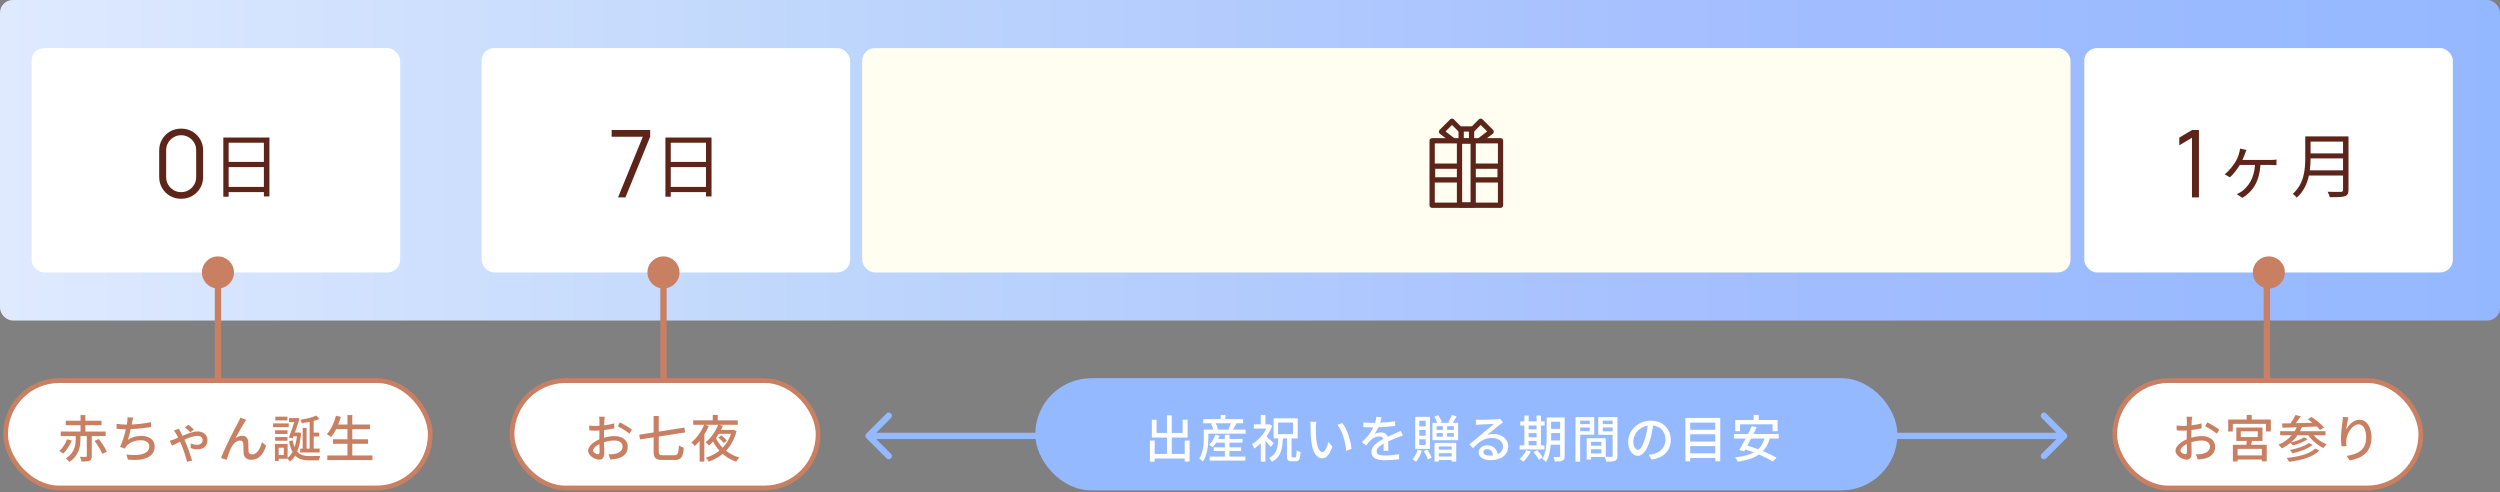
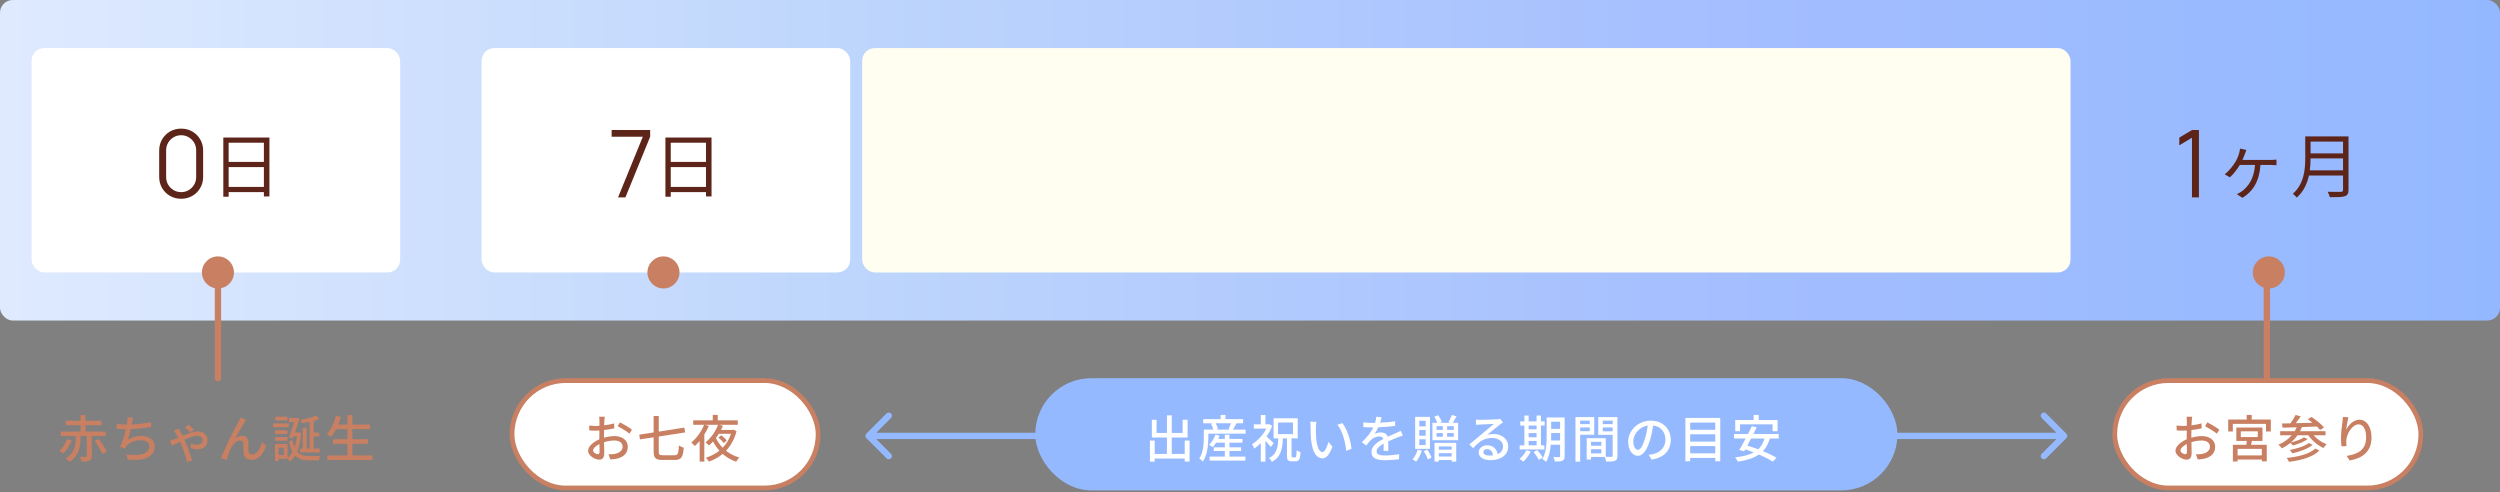
<svg xmlns="http://www.w3.org/2000/svg" width="950" height="187" viewBox="0 0 950 187" fill="none">
  <rect x="0" y="0" width="950" height="187" fill="#808080" stroke="none" />
  <rect width="950" height="121.795" rx="4.826" fill="url(#paint0_linear_447_6407)" />
  <rect x="12" y="18.27" width="140.064" height="85.256" rx="4.826" fill="white" />
  <path d="M86.885 71.029H100.277V63.496H86.885V71.029ZM100.277 54.235H86.885V61.525H100.277V54.235ZM84.86 52.264H102.383V74.647H100.277V73H86.885V74.755H84.86V52.264Z" fill="#5D251A" />
  <path d="M68.84 75.533C67.264 75.533 65.843 75.166 64.575 74.431C63.319 73.697 62.324 72.702 61.59 71.446C60.855 70.178 60.488 68.757 60.488 67.181V57.23C60.488 55.654 60.855 54.239 61.59 52.983C62.324 51.715 63.319 50.714 64.575 49.98C65.843 49.245 67.264 48.878 68.84 48.878C70.415 48.878 71.831 49.245 73.087 49.98C74.354 50.714 75.355 51.715 76.09 52.983C76.824 54.239 77.192 55.654 77.192 57.23V67.181C77.192 68.757 76.824 70.178 76.09 71.446C75.355 72.702 74.354 73.697 73.087 74.431C71.831 75.166 70.415 75.533 68.84 75.533ZM68.84 73.01C69.894 73.01 70.854 72.755 71.718 72.246C72.583 71.724 73.27 71.031 73.78 70.167C74.289 69.302 74.544 68.348 74.544 67.306V57.106C74.544 56.051 74.289 55.092 73.78 54.227C73.27 53.362 72.583 52.675 71.718 52.166C70.854 51.644 69.894 51.384 68.84 51.384C67.785 51.384 66.826 51.644 65.961 52.166C65.096 52.675 64.409 53.362 63.9 54.227C63.39 55.092 63.136 56.051 63.136 57.106V67.306C63.136 68.348 63.39 69.302 63.9 70.167C64.409 71.031 65.096 71.724 65.961 72.246C66.826 72.755 67.785 73.01 68.84 73.01Z" fill="#5D251A" />
  <path d="M329.211 164.788C328.74 165.259 328.74 166.023 329.211 166.494L336.888 174.171C337.36 174.642 338.123 174.642 338.595 174.171C339.066 173.7 339.066 172.936 338.595 172.465L331.77 165.641L338.595 158.816C339.066 158.345 339.066 157.581 338.595 157.11C338.123 156.639 337.36 156.639 336.888 157.11L329.211 164.788ZM785.212 166.494C785.683 166.023 785.683 165.259 785.212 164.788L777.535 157.11C777.064 156.639 776.3 156.639 775.829 157.11C775.357 157.581 775.357 158.345 775.829 158.816L782.653 165.641L775.829 172.465C775.357 172.936 775.357 173.7 775.829 174.171C776.3 174.642 777.064 174.642 777.535 174.171L785.212 166.494ZM330.064 166.847L784.359 166.847L784.359 164.434L330.064 164.434L330.064 166.847Z" fill="#95B9FF" />
-   <rect x="2.123" y="144.623" width="161.396" height="40.819" rx="20.409" fill="white" stroke="#C87F62" stroke-width="1.81" />
  <rect x="194.559" y="144.623" width="116.331" height="40.819" rx="20.409" fill="white" stroke="#C87F62" stroke-width="1.81" />
  <rect x="803.601" y="144.623" width="116.331" height="40.819" rx="20.409" fill="white" stroke="#C87F62" stroke-width="1.81" />
  <rect x="394.302" y="144.623" width="325.819" height="40.819" rx="20.409" fill="#95B9FF" stroke="#95B9FF" stroke-width="1.81" />
  <path d="M25.455 166.929L27.289 167.412C26.536 169.168 25.34 171.157 23.969 172.373C23.602 172.064 22.946 171.601 22.56 171.388C23.815 170.269 24.953 168.435 25.455 166.929ZM40.144 165.713H34.875V173.299C34.875 174.264 34.682 174.785 34.006 175.075C33.35 175.364 32.385 175.384 30.976 175.384C30.899 174.863 30.628 174.11 30.358 173.589C31.343 173.627 32.327 173.627 32.617 173.608C32.906 173.589 32.983 173.531 32.983 173.28V165.713H30.57V166.717C30.57 169.458 30.165 173.01 26.382 175.538C26.112 175.133 25.455 174.496 25.031 174.206C28.447 171.987 28.775 168.975 28.775 166.678V165.713H23.081V163.976H30.609V161.583H24.992V159.884H30.609V157.722H32.443V159.884H38.581V161.583H32.443V163.976H40.144V165.713ZM35.936 167.528L37.538 166.814C38.677 168.3 40.029 170.327 40.608 171.639L38.89 172.469C38.368 171.157 37.075 169.072 35.936 167.528ZM50.606 158.668C50.432 159.247 50.336 159.884 50.201 160.444C50.162 160.695 50.104 160.984 50.027 161.312C52.285 161.216 55.046 160.926 57.4 160.405L57.439 162.258C55.277 162.625 52.189 162.953 49.66 163.069C49.351 164.497 48.965 166.061 48.599 167.103C50.239 166.061 51.861 165.655 53.752 165.655C56.841 165.655 58.771 167.258 58.771 169.612C58.771 173.762 54.621 175.287 48.579 174.65L48.058 172.701C52.44 173.338 56.744 172.681 56.744 169.651C56.744 168.338 55.644 167.296 53.54 167.296C51.282 167.296 49.216 168.088 47.981 169.593C47.769 169.863 47.595 170.134 47.421 170.462L45.607 169.825C46.572 167.952 47.344 165.269 47.827 163.108C46.553 163.088 45.356 163.03 44.294 162.934V161.042C45.395 161.235 46.919 161.37 48.097 161.37C48.135 161.37 48.155 161.37 48.193 161.37C48.251 160.965 48.309 160.598 48.348 160.309C48.444 159.614 48.483 159.131 48.444 158.572L50.606 158.668ZM72.34 164.266C71.761 163.667 70.951 162.915 70.236 162.413L71.588 161.409C72.109 161.776 73.17 162.702 73.692 163.243L72.34 164.266ZM67.978 162.895C68.152 163.223 68.364 163.629 68.499 163.899C68.731 164.324 69.04 164.922 69.368 165.598C71.356 164.748 73.479 163.938 74.965 163.938C77.629 163.938 78.845 165.54 78.845 167.18C78.845 169.342 77.591 170.751 74.83 170.751C73.981 170.751 72.977 170.5 72.437 170.269L72.495 168.512C73.132 168.802 74 169.033 74.715 169.033C76.336 169.033 76.992 168.203 76.992 167.18C76.992 166.447 76.413 165.617 74.907 165.617C73.711 165.617 71.858 166.292 70.063 167.084C70.275 167.547 70.487 168.01 70.642 168.396C71.452 170.23 72.475 173.318 73.016 174.998L71.105 175.5C70.622 173.608 69.773 171.021 68.982 169.13C68.808 168.724 68.615 168.281 68.422 167.856C67.109 168.493 65.99 169.072 65.391 169.342L64.484 167.489C65.121 167.335 65.739 167.122 66.009 167.026C66.511 166.833 67.09 166.582 67.689 166.312C67.399 165.733 67.129 165.211 66.916 164.845C66.723 164.497 66.395 163.995 66.067 163.629L67.978 162.895ZM93.534 159.556C93.36 159.807 93.148 160.154 92.916 160.502C92.028 161.853 90.426 164.729 89.461 166.524C90.291 165.887 91.198 165.598 92.028 165.598C93.399 165.598 94.287 166.466 94.364 168.03C94.403 169.033 94.364 170.539 94.441 171.427C94.499 172.315 95.117 172.662 95.85 172.662C97.8 172.662 98.977 170.23 99.499 168.01L101.12 169.342C100.116 172.546 98.418 174.727 95.541 174.727C93.438 174.727 92.627 173.434 92.569 172.18C92.492 171.079 92.511 169.554 92.453 168.609C92.415 167.856 91.971 167.393 91.179 167.393C89.732 167.393 88.438 168.86 87.705 170.404C87.164 171.543 86.392 173.762 86.122 174.747L83.999 174.033C85.427 170.134 89.538 162.239 90.562 160.386C90.812 159.903 91.102 159.363 91.372 158.687L93.534 159.556ZM117.662 170.462V160.309C116.658 160.521 115.635 160.714 114.689 160.849C114.593 160.463 114.38 159.903 114.168 159.517C116.33 159.17 118.781 158.591 120.152 157.915L121.406 159.17C120.769 159.459 120.017 159.71 119.206 159.923V164.381H121.291V165.848H119.206V170.462H121.484V171.948H114.052V170.462H115.017V162.586H116.504V170.462H117.662ZM109.227 158.34V159.749H104.614V158.34H109.227ZM109.709 160.888V162.316H103.764V160.888H109.709ZM109.246 163.513V164.903H104.536V163.513H109.246ZM104.536 167.489V166.08H109.246V167.489H104.536ZM107.856 172.913V170.134H105.887V172.913H107.856ZM113.473 164.304L114.4 164.517C114.187 167.412 113.705 169.747 112.933 171.601C114.072 172.932 115.616 173.299 117.527 173.299C118.106 173.299 120.962 173.299 121.735 173.28C121.503 173.685 121.252 174.457 121.175 174.92H117.43C115.21 174.92 113.493 174.515 112.161 173.125C111.601 174.071 110.925 174.824 110.153 175.442C109.98 175.113 109.613 174.573 109.285 174.245V174.322H105.887V175.171H104.478V168.686H109.285V173.975C109.999 173.434 110.636 172.662 111.157 171.716C110.597 170.713 110.153 169.4 109.806 167.721L111.176 167.296C111.369 168.338 111.64 169.207 111.929 169.921C112.354 168.724 112.663 167.335 112.836 165.771H111.524L111.215 166.563L109.767 166.254C110.462 164.459 111.273 162.142 111.833 160.405H109.806V158.861H112.47L112.72 158.765L113.84 159.035C113.377 160.521 112.72 162.509 112.045 164.362H113.203L113.473 164.304ZM133.876 173.087H141.519V174.824H124.379V173.087H132.023V168.647H126.521V166.929H132.023V163.069H127.738C127.139 164.227 126.502 165.25 125.827 166.061C125.46 165.752 124.668 165.231 124.186 164.98C125.749 163.339 126.965 160.695 127.68 157.992L129.533 158.417C129.243 159.402 128.896 160.386 128.529 161.312H132.023V157.722H133.876V161.312H140.593V163.069H133.876V166.929H139.879V168.647H133.876V173.087Z" fill="#C87F62" />
  <path d="M229.812 158.359C229.754 158.726 229.696 159.382 229.658 159.845C229.638 160.309 229.619 160.926 229.581 161.621C230.932 161.467 232.321 161.197 233.383 160.888L233.422 162.779C232.302 163.03 230.874 163.262 229.542 163.416C229.523 164.188 229.503 164.961 229.503 165.655C229.503 165.868 229.503 166.099 229.503 166.331C230.912 165.926 232.341 165.713 233.518 165.713C236.394 165.713 238.556 167.258 238.556 169.728C238.556 172.025 237.224 173.627 234.387 174.303C233.518 174.496 232.65 174.554 231.935 174.592L231.241 172.624C232.013 172.643 232.843 172.643 233.557 172.488C235.178 172.18 236.587 171.33 236.587 169.709C236.587 168.223 235.255 167.393 233.499 167.393C232.148 167.393 230.816 167.624 229.542 168.03C229.561 169.632 229.619 171.253 229.619 172.025C229.619 174.071 228.866 174.67 227.728 174.67C226.048 174.67 223.481 173.125 223.481 171.272C223.481 169.632 225.469 167.914 227.747 166.929C227.747 166.524 227.747 166.119 227.747 165.733C227.747 165.057 227.747 164.324 227.766 163.59C227.284 163.629 226.859 163.648 226.492 163.648C225.315 163.648 224.581 163.609 223.944 163.552L223.886 161.698C224.987 161.834 225.739 161.853 226.454 161.853C226.859 161.853 227.303 161.834 227.785 161.795C227.785 160.926 227.805 160.232 227.805 159.884C227.805 159.479 227.747 158.707 227.689 158.359H229.812ZM235.584 160.482C237.012 161.197 239.174 162.509 240.139 163.262L239.193 164.806C238.267 163.957 235.95 162.586 234.734 161.949L235.584 160.482ZM225.373 171.176C225.373 171.948 226.531 172.604 227.187 172.604C227.573 172.604 227.843 172.353 227.843 171.716C227.843 171.099 227.805 169.979 227.785 168.724C226.376 169.419 225.373 170.404 225.373 171.176ZM251.875 172.99H256.333C257.607 172.99 257.8 172.315 258.013 169.284C258.476 169.632 259.325 169.998 259.827 170.134C259.557 173.55 258.997 174.785 256.43 174.785H251.778C249.153 174.785 248.381 174.071 248.381 171.504V166.177L243.189 166.968L242.918 165.173L248.381 164.324V158.07H250.33V164.015L260.059 162.49L260.348 164.324L250.33 165.887V171.523C250.33 172.739 250.543 172.99 251.875 172.99ZM276.157 167.412L275.018 168.377C274.613 167.779 273.725 166.891 272.991 166.273L274.072 165.405C274.825 165.964 275.732 166.814 276.157 167.412ZM277.778 164.845H273.146C272.798 165.405 272.431 165.945 272.045 166.466C272.682 167.817 273.551 169.053 274.613 170.134C276.002 168.724 277.083 166.987 277.778 164.845ZM278.762 163.301L279.882 163.841C279.071 166.949 277.682 169.4 275.886 171.292C277.334 172.43 279.033 173.318 280.944 173.859C280.538 174.206 279.998 174.959 279.747 175.442C277.797 174.805 276.079 173.782 274.613 172.488C273.049 173.782 271.273 174.747 269.362 175.422C269.15 174.998 268.571 174.245 268.224 173.936C270.115 173.318 271.872 172.45 273.377 171.253C272.431 170.211 271.64 169.053 270.964 167.779C270.463 168.338 269.941 168.86 269.382 169.304C269.092 168.937 268.513 168.358 268.127 168.068C270.231 166.447 272.007 163.745 272.875 161.428H267.915L269.362 161.872C268.88 162.972 268.301 164.073 267.644 165.096V175.403H265.869V167.566C265.27 168.281 264.633 168.937 264.016 169.497C263.765 169.168 263.089 168.454 262.703 168.126C264.691 166.563 266.486 164.034 267.567 161.428H263.417V159.73H270.849V157.684H272.74V159.73H280.345V161.428H273.281L274.709 161.814C274.497 162.335 274.246 162.857 273.976 163.378H278.434L278.762 163.301Z" fill="#C87F62" />
  <rect x="183" y="18.27" width="140.064" height="85.256" rx="4.826" fill="white" />
  <rect x="327.628" y="18.27" width="459.167" height="85.256" rx="4.826" fill="#FFFEF1" />
  <g clip-path="url(#clip0_447_6407)">
    <path d="M557.415 51.73L554.192 54.954L547.793 50.043L551.76 46.075L557.415 51.73Z" fill="#FFFEF1" stroke="#5D251A" stroke-width="2.002" stroke-linecap="round" stroke-linejoin="round" />
    <path d="M557.008 51.73L560.234 54.954L566.631 50.043L562.663 46.075L557.008 51.73Z" fill="#FFFEF1" stroke="#5D251A" stroke-width="2.002" stroke-linecap="round" stroke-linejoin="round" />
-     <path d="M559.184 49.016H555.243V54.644H559.184V49.016Z" fill="#FFFEF1" stroke="#5D251A" stroke-width="2.002" stroke-linecap="round" stroke-linejoin="round" />
    <path d="M570.208 53.491H544.216V77.998H570.208V53.491Z" fill="#FFFEF1" stroke="#5D251A" stroke-width="2.002" stroke-linecap="round" stroke-linejoin="round" />
    <path d="M544.377 63.145V68.349H570.042V63.145H544.377Z" fill="#FFFEF1" stroke="#5D251A" stroke-width="2.002" stroke-linecap="round" stroke-linejoin="round" />
    <path d="M559.813 53.656H554.61V77.836H559.813V53.656Z" fill="#FFFEF1" stroke="#5D251A" stroke-width="2.002" stroke-linecap="round" stroke-linejoin="round" />
  </g>
  <path d="M254.885 71.029H268.277V63.496H254.885V71.029ZM268.277 54.235H254.885V61.525H268.277V54.235ZM252.86 52.264H270.383V74.647H268.277V73H254.885V74.755H252.86V52.264Z" fill="#5D251A" />
  <path d="M234.856 75L244.274 51.952H232.422V49.411H247.064V51.952L237.664 75H234.856Z" fill="#5D251A" />
-   <rect x="792.022" y="18.27" width="140.064" height="85.256" rx="4.826" fill="white" />
  <path d="M450.192 167.412H452.045V175.384H450.192V174.245H438.784V175.422H436.97V167.412H438.784V172.488H443.436V166.254H437.703V159.517H439.498V164.517H443.436V157.838H445.269V164.517H449.4V159.498H451.292V166.254H445.269V172.488H450.192V167.412ZM467.197 171.388V173.511H473.238V175.036H459.65V173.511H465.44V171.388H461.232V169.998H465.44V168.223H462.14C461.734 168.879 461.271 169.458 460.827 169.921C460.499 169.67 459.804 169.246 459.399 169.053C460.46 168.107 461.348 166.64 461.85 165.173L463.452 165.54C463.298 165.964 463.124 166.389 462.931 166.794H465.44V165.211H467.197V166.794H472.138V168.223H467.197V169.998H471.617V171.388H467.197ZM467.737 160.83H461.947C462.352 161.544 462.719 162.432 462.834 163.05L462.14 163.243H467.332L466.849 163.088C467.139 162.451 467.506 161.563 467.737 160.83ZM468.509 163.243H473.335V164.806H459.167V166.292C459.167 168.879 458.839 172.797 457.102 175.384C456.812 175.075 456.079 174.438 455.731 174.245C457.275 171.871 457.449 168.57 457.449 166.292V163.243H461.059C460.904 162.586 460.557 161.698 460.19 161.004L460.885 160.83H457.217V159.266H463.857V157.684H465.653V159.266H472.37V160.83H469.629L469.88 160.888C469.397 161.718 468.915 162.586 468.509 163.243ZM484.009 168.396L482.889 169.883C482.465 169.284 481.615 168.319 480.863 167.528V175.422H479.106V168.396C478.295 169.207 477.465 169.902 476.635 170.462C476.481 169.998 476.018 169.149 475.767 168.802C477.852 167.547 479.994 165.289 481.21 162.876H476.462V161.255H479.106V157.703H480.863V161.255H482.117L482.426 161.197L483.43 161.853C482.889 163.262 482.137 164.613 481.268 165.848C482.117 166.582 483.604 167.991 484.009 168.396ZM485.65 160.56V164.98H491.344V160.56H485.65ZM491.189 173.801H492.212C492.598 173.801 492.656 173.376 492.714 171.118C493.062 171.388 493.776 171.678 494.22 171.794C494.065 174.515 493.679 175.287 492.386 175.287H490.88C489.375 175.287 489.047 174.766 489.047 173.145V166.601H487.503C487.29 170.751 486.673 173.743 483.333 175.48C483.102 175.056 482.619 174.38 482.194 174.071C485.148 172.624 485.592 170.153 485.746 166.601H483.97V158.938H493.12V166.601H490.784V173.125C490.784 173.724 490.842 173.801 491.189 173.801ZM500.223 160.289C500.126 160.849 500.03 161.853 500.03 162.374C500.01 163.59 500.03 165.211 500.165 166.717C500.454 169.747 501.246 171.794 502.539 171.794C503.504 171.794 504.353 169.69 504.797 167.933L506.322 169.728C505.106 173.029 503.909 174.168 502.5 174.168C500.551 174.168 498.756 172.315 498.235 167.238C498.042 165.54 498.022 163.223 498.022 162.065C498.022 161.583 497.984 160.772 497.868 160.251L500.223 160.289ZM510.105 160.772C511.881 163.011 513.31 167.431 513.561 170.558L511.572 171.33C511.244 168.01 510.144 163.725 508.194 161.409L510.105 160.772ZM524.987 158.533C524.872 159.073 524.717 159.788 524.466 160.618C526.358 160.54 528.385 160.367 530.141 160.058V161.853C528.249 162.123 525.875 162.297 523.791 162.355C523.366 163.262 522.845 164.169 522.304 164.903C522.941 164.536 524.022 164.324 524.775 164.324C525.991 164.324 526.995 164.883 527.362 165.964C528.558 165.405 529.543 164.999 530.45 164.575C531.106 164.285 531.666 164.034 532.284 163.725L533.075 165.501C532.515 165.675 531.685 165.984 531.106 166.215C530.122 166.601 528.867 167.103 527.516 167.721C527.535 168.821 527.555 170.365 527.574 171.292H525.74C525.779 170.616 525.798 169.516 525.817 168.57C524.157 169.477 523.115 170.365 523.115 171.504C523.115 172.817 524.37 173.087 526.319 173.087C527.883 173.087 529.987 172.894 531.685 172.585L531.627 174.534C530.238 174.708 527.999 174.882 526.261 174.882C523.385 174.882 521.146 174.206 521.146 171.813C521.146 169.439 523.463 167.933 525.702 166.794C525.451 166.119 524.833 165.829 524.119 165.829C522.941 165.829 521.725 166.447 520.915 167.219C520.355 167.759 519.795 168.474 519.158 169.284L517.498 168.049C519.756 165.926 521.069 164.053 521.86 162.413C521.667 162.413 521.474 162.413 521.301 162.413C520.49 162.413 519.158 162.374 518.077 162.297V160.482C519.1 160.637 520.471 160.695 521.397 160.695C521.764 160.695 522.15 160.695 522.536 160.675C522.787 159.884 522.941 159.073 522.98 158.379L524.987 158.533ZM541.761 162.027V159.884H539.329V162.027H541.761ZM541.761 165.578V163.397H539.329V165.578H541.761ZM541.761 169.13V166.929H539.329V169.13H541.761ZM543.382 158.417V170.577H537.765V158.417H543.382ZM538.711 170.867L540.294 171.253C539.811 172.836 538.981 174.419 538.113 175.442C537.804 175.171 537.128 174.727 536.762 174.515C537.63 173.608 538.344 172.257 538.711 170.867ZM541.047 171.427L542.398 170.848C543.016 171.794 543.691 173.048 544 173.878L542.591 174.554C542.34 173.724 541.645 172.392 541.047 171.427ZM551.644 169.651H546.76V170.886H551.644V169.651ZM546.76 173.473H551.644V172.218H546.76V173.473ZM545.12 175.403V168.3H553.362V175.403H551.644V174.805H546.76V175.403H545.12ZM552.454 163.358V161.949H549.906V163.358H552.454ZM552.454 165.964V164.555H549.906V165.964H552.454ZM545.892 164.555V165.964H548.285V164.555H545.892ZM545.892 161.949V163.358H548.285V161.949H545.892ZM552.049 160.656H554.076V167.277H544.328V160.656H546.181C545.93 159.961 545.467 159.035 545.042 158.321L546.529 157.761C547.069 158.552 547.648 159.633 547.88 160.347L547.108 160.656H551.142L550.389 160.405C550.852 159.652 551.431 158.494 551.721 157.684L553.497 158.205C552.995 159.093 552.474 160 552.049 160.656ZM563.669 171.755C563.669 172.604 564.615 173.125 565.985 173.125C566.468 173.125 566.931 173.106 567.356 173.048C567.201 171.639 566.352 170.655 565.078 170.655C564.267 170.655 563.669 171.176 563.669 171.755ZM560.851 159.459C561.333 159.517 561.932 159.537 562.395 159.537C563.399 159.537 567.8 159.421 568.842 159.324C569.517 159.266 569.865 159.228 570.077 159.151L571.139 160.54C570.734 160.791 570.328 161.062 569.923 161.37C568.938 162.104 566.564 164.111 565.194 165.231C565.966 164.999 566.738 164.903 567.51 164.903C570.734 164.903 573.127 166.891 573.127 169.593C573.127 172.662 570.676 174.863 566.333 174.863C563.669 174.863 561.893 173.685 561.893 171.929C561.893 170.5 563.167 169.207 565.078 169.207C567.471 169.207 568.842 170.751 569.093 172.585C570.425 172.006 571.139 170.964 571.139 169.554C571.139 167.74 569.363 166.428 566.95 166.428C563.862 166.428 562.048 167.875 559.77 170.307L558.361 168.879C559.866 167.644 562.279 165.617 563.418 164.671C564.499 163.783 566.738 161.93 567.703 161.081C566.68 161.119 563.341 161.274 562.337 161.332C561.855 161.351 561.353 161.39 560.909 161.448L560.851 159.459ZM580.886 167.566V169.226H583.898V167.566H580.886ZM583.898 161.698H580.886V163.146H583.898V161.698ZM580.886 164.555V166.157H583.898V164.555H580.886ZM586.87 169.226V170.79H577.47V169.226H579.265V161.698H577.702V160.135H579.265V157.915H580.886V160.135H583.898V157.915H585.558V160.135H586.947V161.698H585.558V169.226H586.87ZM579.999 171.099L581.697 171.562C581.002 173.01 579.883 174.496 578.84 175.442C578.532 175.133 577.837 174.631 577.412 174.38C578.454 173.55 579.439 172.315 579.999 171.099ZM582.778 171.794L584.149 171.041C584.901 171.909 585.828 173.087 586.233 173.859L584.785 174.727C584.399 173.955 583.512 172.701 582.778 171.794ZM589.399 167.373H592.834V164.555H589.437V165.578C589.437 166.138 589.437 166.756 589.399 167.373ZM592.834 160.251H589.437V162.972H592.834V160.251ZM594.572 158.629V173.299C594.572 174.245 594.359 174.766 593.761 175.036C593.182 175.345 592.255 175.384 590.827 175.364C590.769 174.901 590.538 174.11 590.306 173.666C591.213 173.704 592.178 173.685 592.429 173.685C592.719 173.666 592.834 173.589 592.834 173.28V168.995H589.283C589.071 171.292 588.607 173.743 587.507 175.5C587.218 175.171 586.465 174.65 586.079 174.457C587.604 171.948 587.739 168.338 587.739 165.578V158.629H594.572ZM604.107 159.826H600.459V161.158H604.107V159.826ZM600.459 163.86H604.107V162.432H600.459V163.86ZM605.806 165.192H600.459V175.422H598.683V158.475H605.806V165.192ZM609.048 163.899H612.812V162.432H609.048V163.899ZM612.812 159.826H609.048V161.158H612.812V159.826ZM604.59 172.295H608.508V170.693H604.59V172.295ZM608.508 167.875H604.59V169.381H608.508V167.875ZM614.627 158.475V173.183C614.627 174.206 614.414 174.785 613.719 175.094C613.044 175.384 611.982 175.403 610.361 175.403C610.284 174.92 610.033 174.148 609.801 173.647H604.59V174.612H602.949V166.524H610.187V173.589C611.133 173.627 612.059 173.608 612.368 173.608C612.716 173.589 612.812 173.492 612.812 173.164V165.231H607.33V158.475H614.627ZM634.894 167.122C634.894 171.176 632.307 173.955 627.617 174.631L626.478 172.817C627.134 172.759 627.713 172.662 628.196 172.546C630.667 171.987 632.867 170.172 632.867 167.064C632.867 164.266 631.169 162.046 628.196 161.679C627.926 163.416 627.598 165.289 627.038 167.103C625.88 171.041 624.278 173.222 622.367 173.222C620.456 173.222 618.699 171.099 618.699 167.875C618.699 163.552 622.483 159.845 627.327 159.845C631.96 159.845 634.894 163.088 634.894 167.122ZM620.649 167.682C620.649 169.902 621.595 170.925 622.425 170.925C623.293 170.925 624.2 169.67 625.088 166.698C625.571 165.173 625.918 163.416 626.15 161.718C622.676 162.278 620.649 165.289 620.649 167.682ZM642.267 172.257H651.803V169.497H642.267V172.257ZM651.803 165.018H642.267V167.798H651.803V165.018ZM651.803 160.579H642.267V163.32H651.803V160.579ZM640.453 158.822H653.694V175.287H651.803V174.013H642.267V175.287H640.453V158.822ZM661.222 161.255V163.86H659.388V159.595H666.395V157.684H668.306V159.595H675.486V163.86H673.575V161.255H661.222ZM670.506 166.64H665.411C664.928 167.586 664.446 168.493 663.982 169.342C665.295 169.728 666.704 170.191 668.113 170.732C669.232 169.69 670.024 168.358 670.506 166.64ZM675.911 166.64H672.552C671.954 168.647 671.085 170.211 669.908 171.427C671.915 172.257 673.768 173.145 675.062 173.955L673.653 175.422C672.398 174.573 670.487 173.608 668.402 172.701C666.356 174.129 663.693 174.92 660.392 175.442C660.238 175.017 659.697 174.206 659.35 173.801C662.264 173.473 664.619 172.913 666.434 171.909C665.353 171.485 664.252 171.099 663.21 170.751L662.786 171.504L660.913 171.002C661.627 169.844 662.496 168.261 663.345 166.64H658.925V164.922H664.233C664.754 163.88 665.256 162.857 665.681 161.949L667.553 162.355C667.167 163.165 666.742 164.034 666.299 164.922H675.911V166.64Z" fill="white" />
  <path d="M833.014 158.359C832.956 158.726 832.898 159.382 832.859 159.845C832.84 160.309 832.821 160.926 832.782 161.621C834.133 161.467 835.523 161.197 836.584 160.888L836.623 162.779C835.504 163.03 834.075 163.262 832.743 163.416C832.724 164.188 832.705 164.961 832.705 165.655C832.705 165.868 832.705 166.099 832.705 166.331C834.114 165.926 835.542 165.713 836.72 165.713C839.596 165.713 841.757 167.258 841.757 169.728C841.757 172.025 840.426 173.627 837.588 174.303C836.72 174.496 835.851 174.554 835.137 174.592L834.442 172.624C835.214 172.643 836.044 172.643 836.758 172.488C838.38 172.18 839.789 171.33 839.789 169.709C839.789 168.223 838.457 167.393 836.7 167.393C835.349 167.393 834.017 167.624 832.743 168.03C832.763 169.632 832.821 171.253 832.821 172.025C832.821 174.071 832.068 174.67 830.929 174.67C829.25 174.67 826.682 173.125 826.682 171.272C826.682 169.632 828.671 167.914 830.948 166.929C830.948 166.524 830.948 166.119 830.948 165.733C830.948 165.057 830.948 164.324 830.968 163.59C830.485 163.629 830.06 163.648 829.694 163.648C828.516 163.648 827.783 163.609 827.146 163.552L827.088 161.698C828.188 161.834 828.941 161.853 829.655 161.853C830.06 161.853 830.504 161.834 830.987 161.795C830.987 160.926 831.006 160.232 831.006 159.884C831.006 159.479 830.948 158.707 830.89 158.359H833.014ZM838.785 160.482C840.213 161.197 842.375 162.509 843.34 163.262L842.394 164.806C841.468 163.957 839.152 162.586 837.936 161.949L838.785 160.482ZM828.574 171.176C828.574 171.948 829.732 172.604 830.388 172.604C830.775 172.604 831.045 172.353 831.045 171.716C831.045 171.099 831.006 169.979 830.987 168.724C829.578 169.419 828.574 170.404 828.574 171.176ZM859.496 173.048V170.577H850.289V173.048H859.496ZM851.505 163.918V166.08H857.952V163.918H851.505ZM859.747 167.547H855.752C855.616 168.049 855.501 168.57 855.385 169.033H861.368V175.307H859.496V174.612H850.289V175.364H848.494V169.033H853.609C853.667 168.551 853.725 168.03 853.763 167.547H849.806V162.471H859.747V167.547ZM855.636 159.421H862.913V163.957H861.079V161.062H848.475V163.957H846.718V159.421H853.744V157.684H855.636V159.421ZM879.802 170.442L881.365 171.195C878.972 173.647 874.648 174.882 869.803 175.5C869.63 175.056 869.282 174.399 868.954 174.013C873.509 173.569 877.717 172.488 879.802 170.442ZM877.389 168.358L878.818 169.053C876.965 170.539 873.915 171.639 871.097 172.276C870.884 171.871 870.498 171.33 870.132 170.983C872.757 170.5 875.806 169.554 877.389 168.358ZM883.701 165.405H879.165C880.439 166.852 882.311 168.126 884.106 168.821C883.72 169.168 883.18 169.825 882.929 170.249C880.748 169.246 878.586 167.431 877.158 165.405H873.046C872.332 166.428 871.483 167.335 870.556 168.126C872.293 167.721 874.378 166.987 875.517 166.196L876.907 166.871C875.459 167.933 873.181 168.782 871.27 169.284C871.058 168.995 870.711 168.589 870.363 168.3C869.379 169.111 868.298 169.805 867.12 170.384C866.87 169.998 866.194 169.304 865.808 168.975C867.796 168.165 869.514 166.949 870.846 165.405H866.464V163.86H871.985C872.274 163.378 872.544 162.876 872.757 162.355C870.749 162.432 868.896 162.49 867.371 162.528L867.159 160.926C868.105 160.907 869.186 160.888 870.383 160.869C871.097 159.884 871.85 158.649 872.313 157.703L874.282 158.205C873.683 159.073 873.008 160.019 872.371 160.811C874.378 160.772 876.579 160.714 878.76 160.656C878.161 160.154 877.544 159.672 876.965 159.266L878.374 158.436C880.053 159.537 882.138 161.216 883.141 162.432L881.616 163.378C881.308 162.992 880.883 162.548 880.381 162.065C878.489 162.142 876.579 162.22 874.726 162.297C874.513 162.837 874.262 163.358 873.992 163.86H883.701V165.405ZM892.387 158.552C892.059 159.768 891.673 162.104 891.557 163.32C892.406 161.563 894.259 159.498 896.595 159.498C899.22 159.498 901.169 162.085 901.169 166.235C901.169 171.62 897.811 174.09 892.889 174.998L891.731 173.241C895.958 172.585 899.123 171.021 899.123 166.235C899.123 163.223 898.1 161.255 896.267 161.255C893.912 161.255 891.769 164.729 891.596 167.277C891.538 167.914 891.538 168.57 891.673 169.497L889.781 169.632C889.685 168.898 889.569 167.779 889.569 166.505C889.569 164.69 889.878 162.046 890.129 160.289C890.225 159.633 890.264 158.996 890.283 158.456L892.387 158.552Z" fill="#C87F62" />
  <circle cx="82.82" cy="103.525" r="6.09" fill="#C87F62" />
  <path d="M853.61 56.989C853.394 57.502 853.232 57.934 853.097 58.393C852.854 59.068 852.503 59.959 852.125 60.769H862.952C863.519 60.769 864.41 60.742 865.058 60.634V62.767C864.356 62.713 863.492 62.686 862.952 62.686H858.983C858.551 68.923 856.121 72.757 852.125 75.187L849.992 73.783C850.559 73.54 851.585 72.946 852.125 72.541C854.231 70.84 856.526 68.059 856.904 62.686H851.126C850.1 64.387 848.507 66.412 847.346 67.384L845.375 66.223C847.049 64.981 848.561 62.956 849.452 61.525C850.154 60.364 850.64 59.122 850.91 58.069C851.045 57.583 851.153 56.989 851.207 56.476L853.61 56.989ZM877.721 64.738H890.357V60.202H878.018C878.018 61.606 877.937 63.145 877.721 64.738ZM890.357 53.803H878.018V58.285H890.357V53.803ZM892.436 51.832V72.136C892.436 73.54 892.031 74.242 891.032 74.566C890.006 74.917 888.224 74.944 885.335 74.944C885.2 74.377 884.822 73.432 884.498 72.865C886.739 72.946 888.899 72.919 889.52 72.919C890.141 72.892 890.357 72.703 890.357 72.109V66.709H877.397C876.722 69.76 875.372 72.811 872.753 75.106C872.483 74.674 871.673 73.945 871.268 73.648C875.561 69.868 875.993 64.387 875.993 60.094V51.832H892.436Z" fill="#5D251A" />
  <path d="M832.948 75V52.325L828.132 55.222V52.29L832.948 49.411H835.596V75H832.948Z" fill="#5D251A" />
  <circle cx="252.115" cy="103.525" r="6.09" fill="#C87F62" />
  <circle cx="862.157" cy="103.525" r="6.09" fill="#C87F62" />
  <path d="M82.82 104.743V143.718" stroke="#C87F62" stroke-width="2.413" stroke-linecap="round" />
-   <path d="M252.115 104.743V143.718" stroke="#C87F62" stroke-width="2.413" stroke-linecap="round" />
  <path d="M861.404 104.743V143.718" stroke="#C87F62" stroke-width="2.413" stroke-linecap="round" />
  <defs>
    <linearGradient id="paint0_linear_447_6407" x1="0" y1="60.897" x2="950" y2="60.897" gradientUnits="userSpaceOnUse">
      <stop stop-color="#DFEAFF" />
      <stop offset="0.34" stop-color="#BED6FC" />
      <stop offset="0.69" stop-color="#A4BEFF" />
      <stop offset="1" stop-color="#94B8FF" />
    </linearGradient>
    <clipPath id="clip0_447_6407">
-       <rect width="28.013" height="33.947" fill="white" transform="translate(543.205 45.065)" />
-     </clipPath>
+       </clipPath>
  </defs>
</svg>